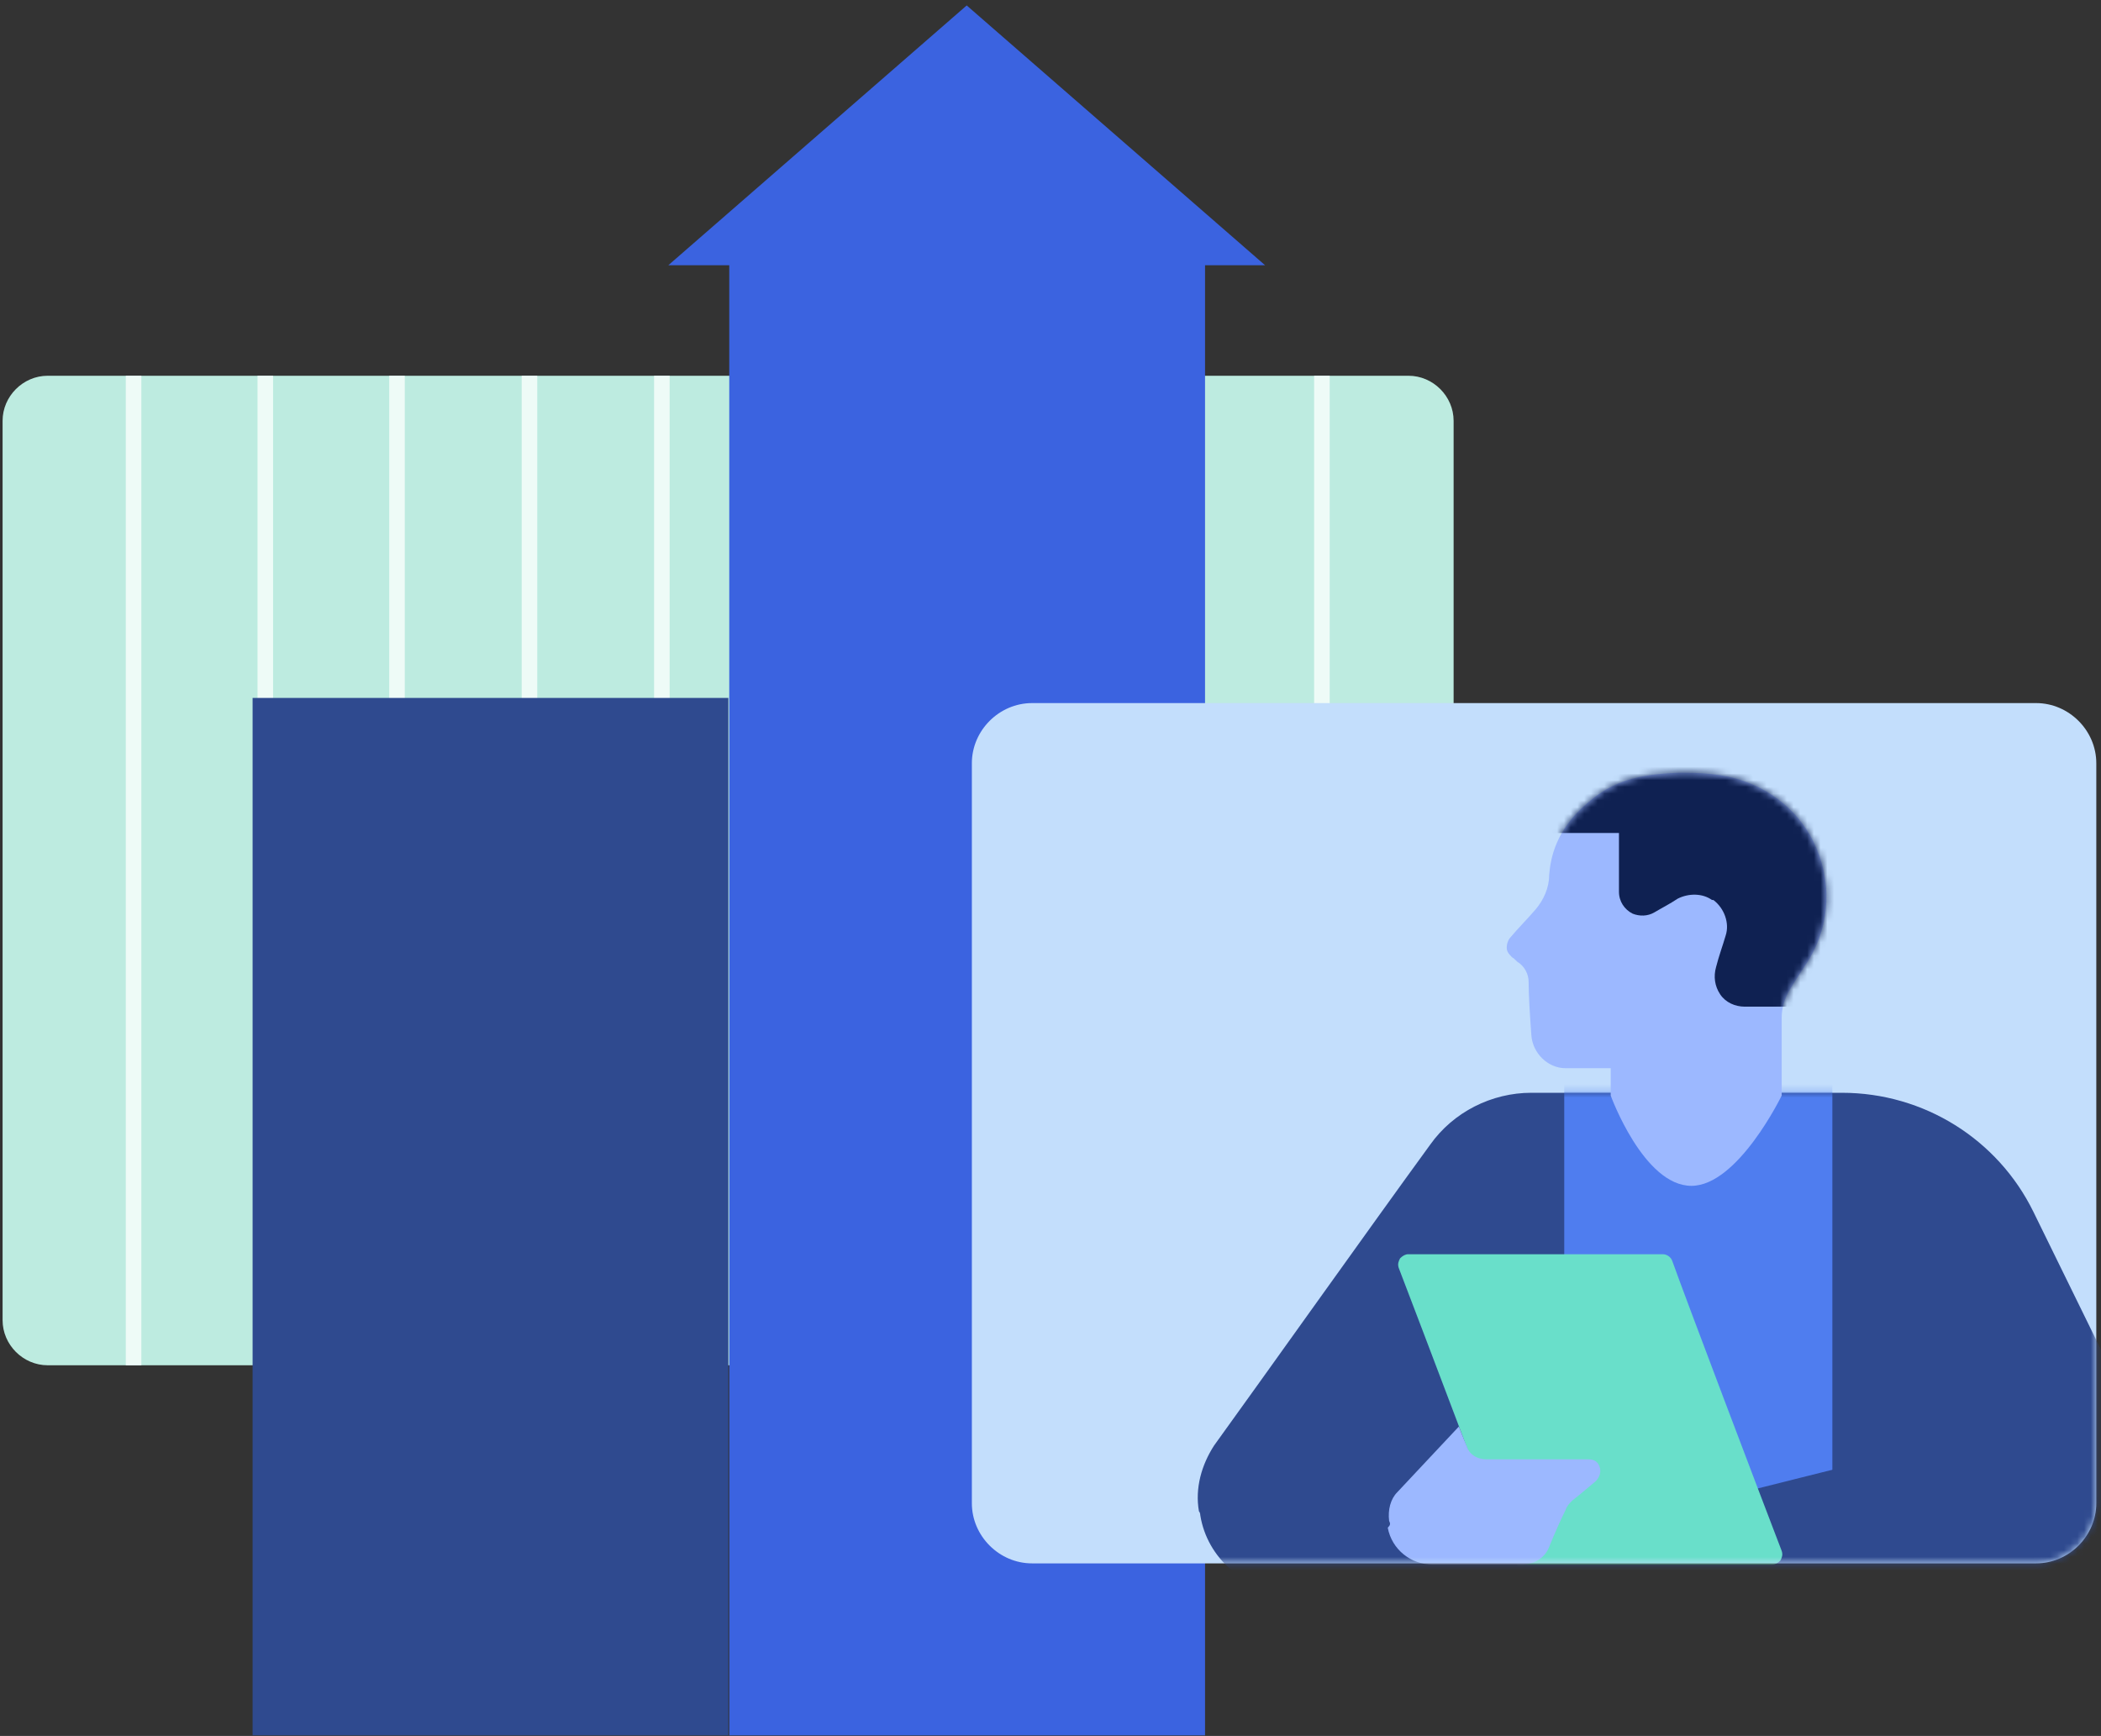
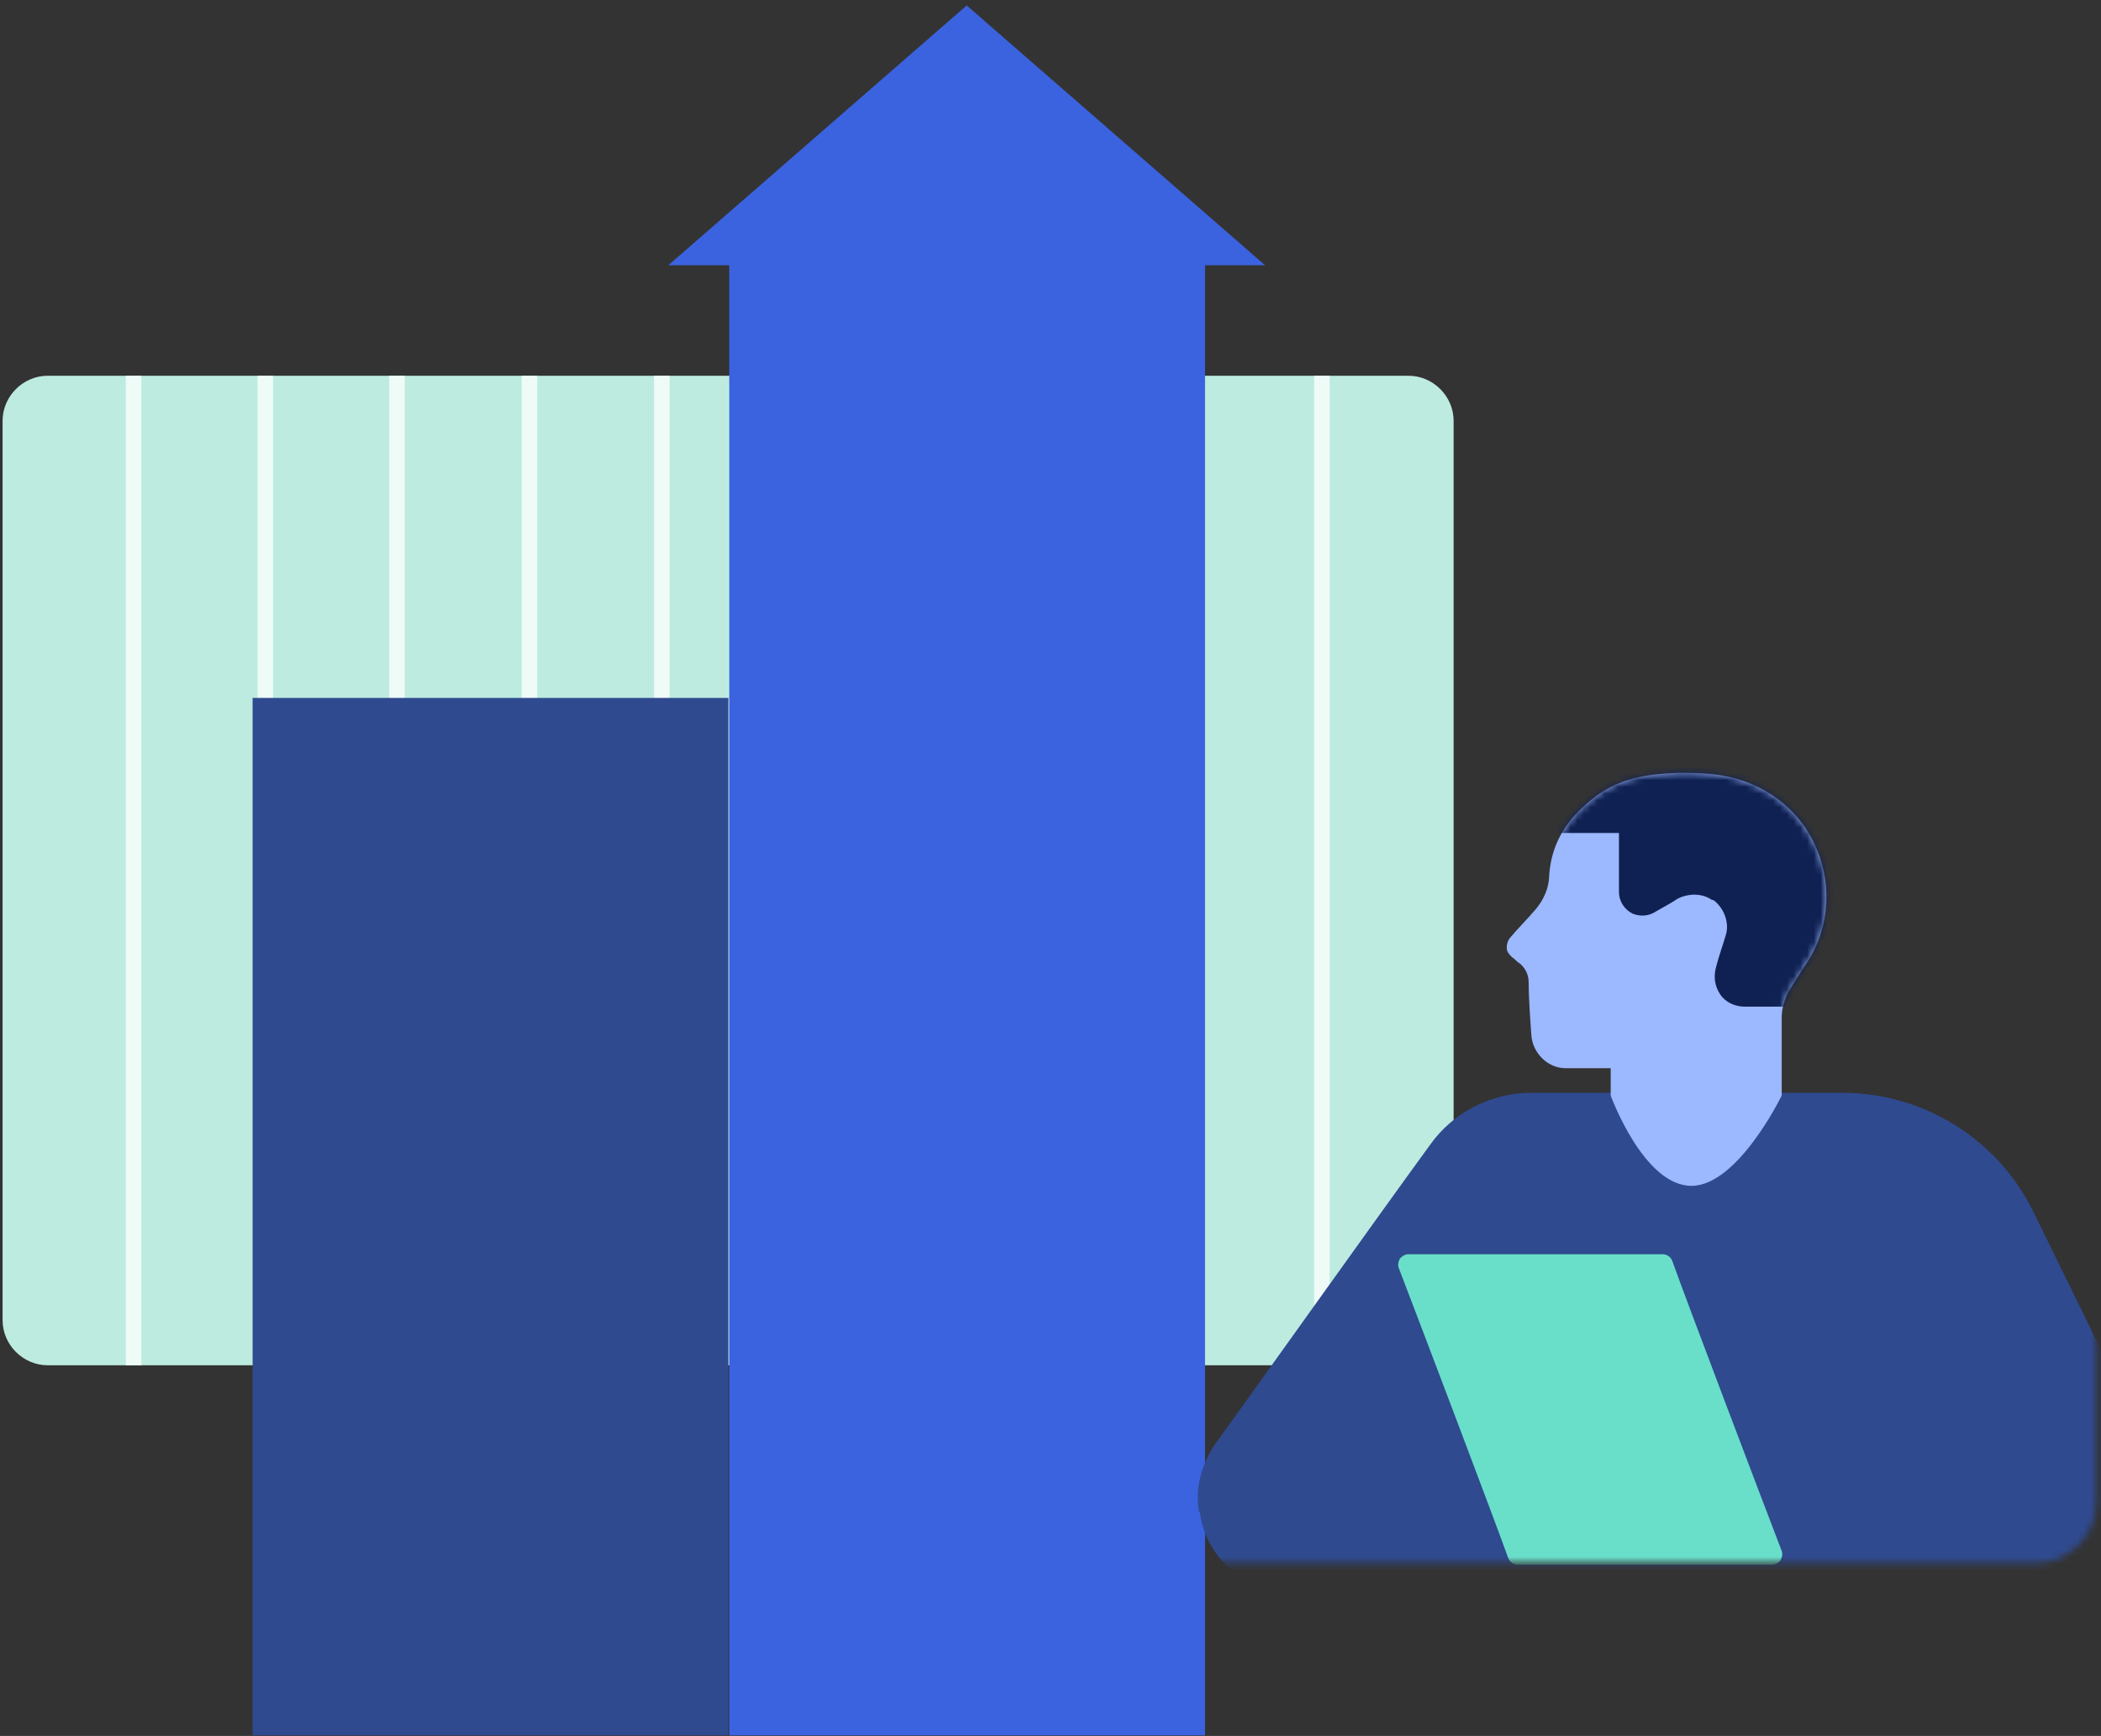
<svg xmlns="http://www.w3.org/2000/svg" width="311" height="257" viewBox="0 0 311 257" fill="none">
  <rect x="0" y="0" width="311" height="257" fill="#333333" stroke="none" />
  <path fill-rule="evenodd" clip-rule="evenodd" d="M208.494 55.629C212.136 55.629 215.171 58.662 215.171 62.302C215.171 86.667 215.171 170.985 215.171 195.452C215.171 199.092 212.136 202.125 208.494 202.125C176.524 202.125 39.132 202.125 7.06 202.125C3.418 202.125 0.383 199.092 0.383 195.452C0.383 171.087 0.383 86.768 0.383 62.302C0.383 58.662 3.418 55.629 7.06 55.629C39.031 55.629 176.423 55.629 208.494 55.629Z" fill="#BDEBE0" />
  <path d="M19.773 55.629V202.125" stroke="#EEFBF7" stroke-width="2.303" stroke-miterlimit="10" stroke-linejoin="round" />
  <path d="M97.973 55.629V202.125" stroke="#EEFBF7" stroke-width="2.303" stroke-miterlimit="10" stroke-linejoin="round" />
  <path d="M58.766 55.629V202.125" stroke="#EEFBF7" stroke-width="2.303" stroke-miterlimit="10" stroke-linejoin="round" />
  <path d="M117.469 55.629V202.125" stroke="#EEFBF7" stroke-width="2.303" stroke-miterlimit="10" stroke-linejoin="round" />
  <path d="M136.973 55.629V202.125" stroke="#EEFBF7" stroke-width="2.303" stroke-miterlimit="10" stroke-linejoin="round" />
  <path d="M156.473 55.629V202.125" stroke="#EEFBF7" stroke-width="2.303" stroke-miterlimit="10" stroke-linejoin="round" />
  <path d="M176.07 55.629V202.125" stroke="#EEFBF7" stroke-width="2.303" stroke-miterlimit="10" stroke-linejoin="round" />
  <path d="M136.973 55.629V202.125" stroke="#EEFBF7" stroke-width="2.303" stroke-miterlimit="10" stroke-linejoin="round" />
  <path d="M156.473 55.629V202.125" stroke="#EEFBF7" stroke-width="2.303" stroke-miterlimit="10" stroke-linejoin="round" />
  <path d="M176.07 55.629V202.125" stroke="#EEFBF7" stroke-width="2.303" stroke-miterlimit="10" stroke-linejoin="round" />
  <path d="M195.676 55.629V202.125" stroke="#EEFBF7" stroke-width="2.303" stroke-miterlimit="10" stroke-linejoin="round" />
  <path d="M78.375 55.629V202.125" stroke="#EEFBF7" stroke-width="2.303" stroke-miterlimit="10" stroke-linejoin="round" />
  <path d="M39.27 55.629V202.125" stroke="#EEFBF7" stroke-width="2.303" stroke-miterlimit="10" stroke-linejoin="round" />
  <path d="M107.818 103.324H37.391V256.911H107.818V103.324Z" fill="#2F4A8F" />
  <path fill-rule="evenodd" clip-rule="evenodd" d="M107.816 39.268H98.93L143.096 0.805L187.262 39.268H178.376V256.915H107.949V39.268H107.816Z" fill="#3B63E0" />
-   <path fill-rule="evenodd" clip-rule="evenodd" d="M310.305 112.999C310.305 108.14 306.255 104.09 301.395 104.09C272.642 104.09 181.725 104.09 152.769 104.09C147.909 104.09 143.859 108.14 143.859 112.999C143.859 136.285 143.859 199.057 143.859 222.545C143.859 227.405 147.909 231.455 152.769 231.455C181.522 231.455 272.439 231.455 301.395 231.455C306.255 231.455 310.305 227.405 310.305 222.545C310.305 199.259 310.305 136.285 310.305 112.999Z" fill="#C3DEFC" />
  <mask id="mask0_1371_4802" style="mask-type:luminance" maskUnits="userSpaceOnUse" x="143" y="104" width="168" height="128">
    <path d="M310.289 112.97C310.289 108.11 306.239 104.061 301.379 104.061C272.626 104.061 181.709 104.061 152.753 104.061C147.894 104.061 143.844 108.11 143.844 112.97C143.844 136.256 143.844 199.027 143.844 222.516C143.844 227.376 147.894 231.426 152.753 231.426C181.507 231.426 272.424 231.426 301.379 231.426C306.239 231.426 310.289 227.376 310.289 222.516C310.289 199.23 310.289 136.256 310.289 112.97Z" fill="white" />
  </mask>
  <g mask="url(#mask0_1371_4802)">
    <path fill-rule="evenodd" clip-rule="evenodd" d="M177.473 223.745C176.866 220.302 177.878 216.86 179.701 214.025C186.585 204.508 202.987 181.425 211.694 169.478C215.136 164.618 220.806 161.783 226.678 161.783C238.22 161.783 257.861 161.783 272.643 161.783C284.792 161.783 295.726 168.668 300.991 179.4C307.066 191.751 314.963 207.95 320.835 219.897C322.657 223.542 322.252 227.592 320.227 231.034C318.203 234.476 314.355 236.299 310.508 236.299C279.122 236.096 216.149 235.691 190.635 235.489C184.156 235.489 178.688 230.629 177.676 224.352C177.676 224.352 177.676 223.947 177.473 223.745Z" fill="#2F4A8F" />
    <mask id="mask1_1371_4802" style="mask-type:luminance" maskUnits="userSpaceOnUse" x="177" y="161" width="146" height="76">
-       <path d="M177.481 223.748C176.874 220.306 177.886 216.864 179.709 214.029C186.593 204.512 202.995 181.428 211.702 169.482C215.144 164.622 220.814 161.787 226.686 161.787C238.228 161.787 257.869 161.787 272.651 161.787C284.8 161.787 295.734 168.672 300.999 179.404C307.074 191.755 314.971 207.954 320.843 219.901C322.665 223.546 322.26 227.596 320.235 231.038C318.21 234.48 314.363 236.303 310.516 236.303C279.13 236.1 216.156 235.695 190.643 235.493C184.163 235.493 178.696 230.633 177.684 224.356C177.684 224.356 177.684 223.951 177.481 223.748Z" fill="white" />
-     </mask>
+       </mask>
    <g mask="url(#mask1_1371_4802)">
-       <path fill-rule="evenodd" clip-rule="evenodd" d="M231.547 159.153L250.783 152.471L271.235 159.76V231.643H231.547V159.153Z" fill="#4F7DEF" />
-     </g>
+       </g>
    <path fill-rule="evenodd" clip-rule="evenodd" d="M307.87 220.098C307.465 217.263 306.048 214.631 303.618 213.011C301.188 211.391 298.151 210.784 295.316 211.594C278.914 215.643 249.958 222.933 249.958 222.933L249.148 231.64H297.746C300.58 231.64 303.415 230.425 305.238 228.198C307.262 225.768 308.275 222.933 307.87 220.098Z" fill="#2F4A8F" />
    <path fill-rule="evenodd" clip-rule="evenodd" d="M229.312 129.595C229.312 131.417 228.502 133.24 227.287 134.657C226.072 136.074 224.655 137.492 223.643 138.707C223.238 139.112 223.035 139.719 223.035 140.327C223.035 140.934 223.44 141.339 223.845 141.744C224.25 141.947 224.453 142.352 224.858 142.554C225.667 143.161 226.275 144.174 226.275 145.389C226.275 147.414 226.477 150.451 226.68 153.286C226.882 155.918 229.11 158.146 231.742 158.146C234.982 158.146 238.424 158.146 238.424 158.146V162.195C238.424 162.195 243.284 175.56 250.371 175.56C257.256 175.56 263.735 162.195 263.735 162.195C263.735 162.195 263.735 154.501 263.735 150.654C263.735 149.236 264.14 148.021 264.748 146.806C265.355 145.794 266.368 144.174 267.582 142.352C271.025 136.884 271.227 130.202 268.392 124.533C265.558 118.863 259.888 115.218 253.408 114.611C251.586 114.408 249.966 114.408 248.549 114.408C242.474 114.611 238.627 115.623 234.779 119.065C230.325 122.913 229.515 126.962 229.312 129.595Z" fill="#9CB8FF" />
    <mask id="mask2_1371_4802" style="mask-type:luminance" maskUnits="userSpaceOnUse" x="223" y="114" width="48" height="62">
      <path d="M229.316 129.593C229.316 131.415 228.506 133.238 227.291 134.655C226.076 136.072 224.659 137.49 223.647 138.705C223.242 139.11 223.039 139.717 223.039 140.325C223.039 140.932 223.444 141.337 223.849 141.742C224.254 141.945 224.456 142.35 224.861 142.552C225.671 143.16 226.279 144.172 226.279 145.387C226.279 147.412 226.481 150.449 226.684 153.284C226.886 155.916 229.114 158.144 231.746 158.144C234.986 158.144 238.428 158.144 238.428 158.144V162.193C238.428 162.193 243.288 175.558 250.375 175.558C257.26 175.558 263.739 162.193 263.739 162.193C263.739 162.193 263.739 154.499 263.739 150.652C263.739 149.234 264.144 148.019 264.752 146.804C265.359 145.792 266.371 144.172 267.586 142.35C271.029 136.882 271.231 130.2 268.396 124.531C265.562 118.861 259.892 115.216 253.412 114.609C251.59 114.406 249.97 114.406 248.553 114.406C242.478 114.609 238.631 115.621 234.783 119.063C230.329 122.911 229.519 126.961 229.316 129.593Z" fill="white" />
    </mask>
    <g mask="url(#mask2_1371_4802)">
      <path fill-rule="evenodd" clip-rule="evenodd" d="M270.019 98.412L237.621 106.309L226.484 123.318H239.646C239.646 123.318 239.646 128.785 239.646 132.025C239.646 133.443 240.456 134.657 241.671 135.265C242.683 135.67 243.898 135.67 244.911 135.062C245.923 134.455 247.138 133.847 248.353 133.038C249.973 132.228 251.998 132.228 253.415 133.24C253.415 133.24 253.415 133.24 253.618 133.24C255.238 134.455 256.048 136.682 255.44 138.505C255.035 139.922 254.428 141.542 254.023 143.162C253.618 144.579 253.82 145.997 254.63 147.212C255.44 148.427 256.858 149.034 258.275 149.034C264.755 149.034 274.069 149.034 274.069 149.034L290.471 126.153L270.019 98.412Z" fill="#0F2152" />
    </g>
    <path fill-rule="evenodd" clip-rule="evenodd" d="M247.542 186.696C247.34 186.089 246.732 185.684 246.125 185.684C240.86 185.684 215.954 185.684 208.462 185.684C208.057 185.684 207.652 185.886 207.247 186.291C207.045 186.696 206.842 187.101 207.045 187.708C210.082 195.606 221.219 224.966 223.244 230.636C223.446 231.243 224.054 231.648 224.661 231.648C229.926 231.648 254.832 231.648 262.324 231.648C262.729 231.648 263.134 231.446 263.539 231.041C263.741 230.636 263.944 230.231 263.741 229.623C260.704 221.726 249.567 192.366 247.542 186.696Z" fill="#69DFCA" />
-     <path fill-rule="evenodd" clip-rule="evenodd" d="M205.624 225.163C205.422 223.543 205.827 221.923 206.839 220.911C209.877 217.671 215.951 211.191 215.951 211.191C215.951 211.191 216.559 212.811 217.166 214.229C217.571 215.444 218.786 216.051 220.001 216.051C223.443 216.051 230.53 216.051 235.188 216.051C235.998 216.051 236.605 216.456 236.808 217.266C237.01 217.874 236.808 218.683 236.2 219.291C234.985 220.303 233.568 221.518 232.758 222.126C232.353 222.531 231.948 222.936 231.745 223.543C231.138 224.758 230.125 226.985 229.315 229.01C228.708 230.63 227.088 231.643 225.266 231.643C221.823 231.643 216.356 231.643 212.104 231.643C208.864 231.643 206.029 229.415 205.422 226.176C205.827 225.771 205.827 225.568 205.624 225.163Z" fill="#9CB8FF" />
  </g>
</svg>